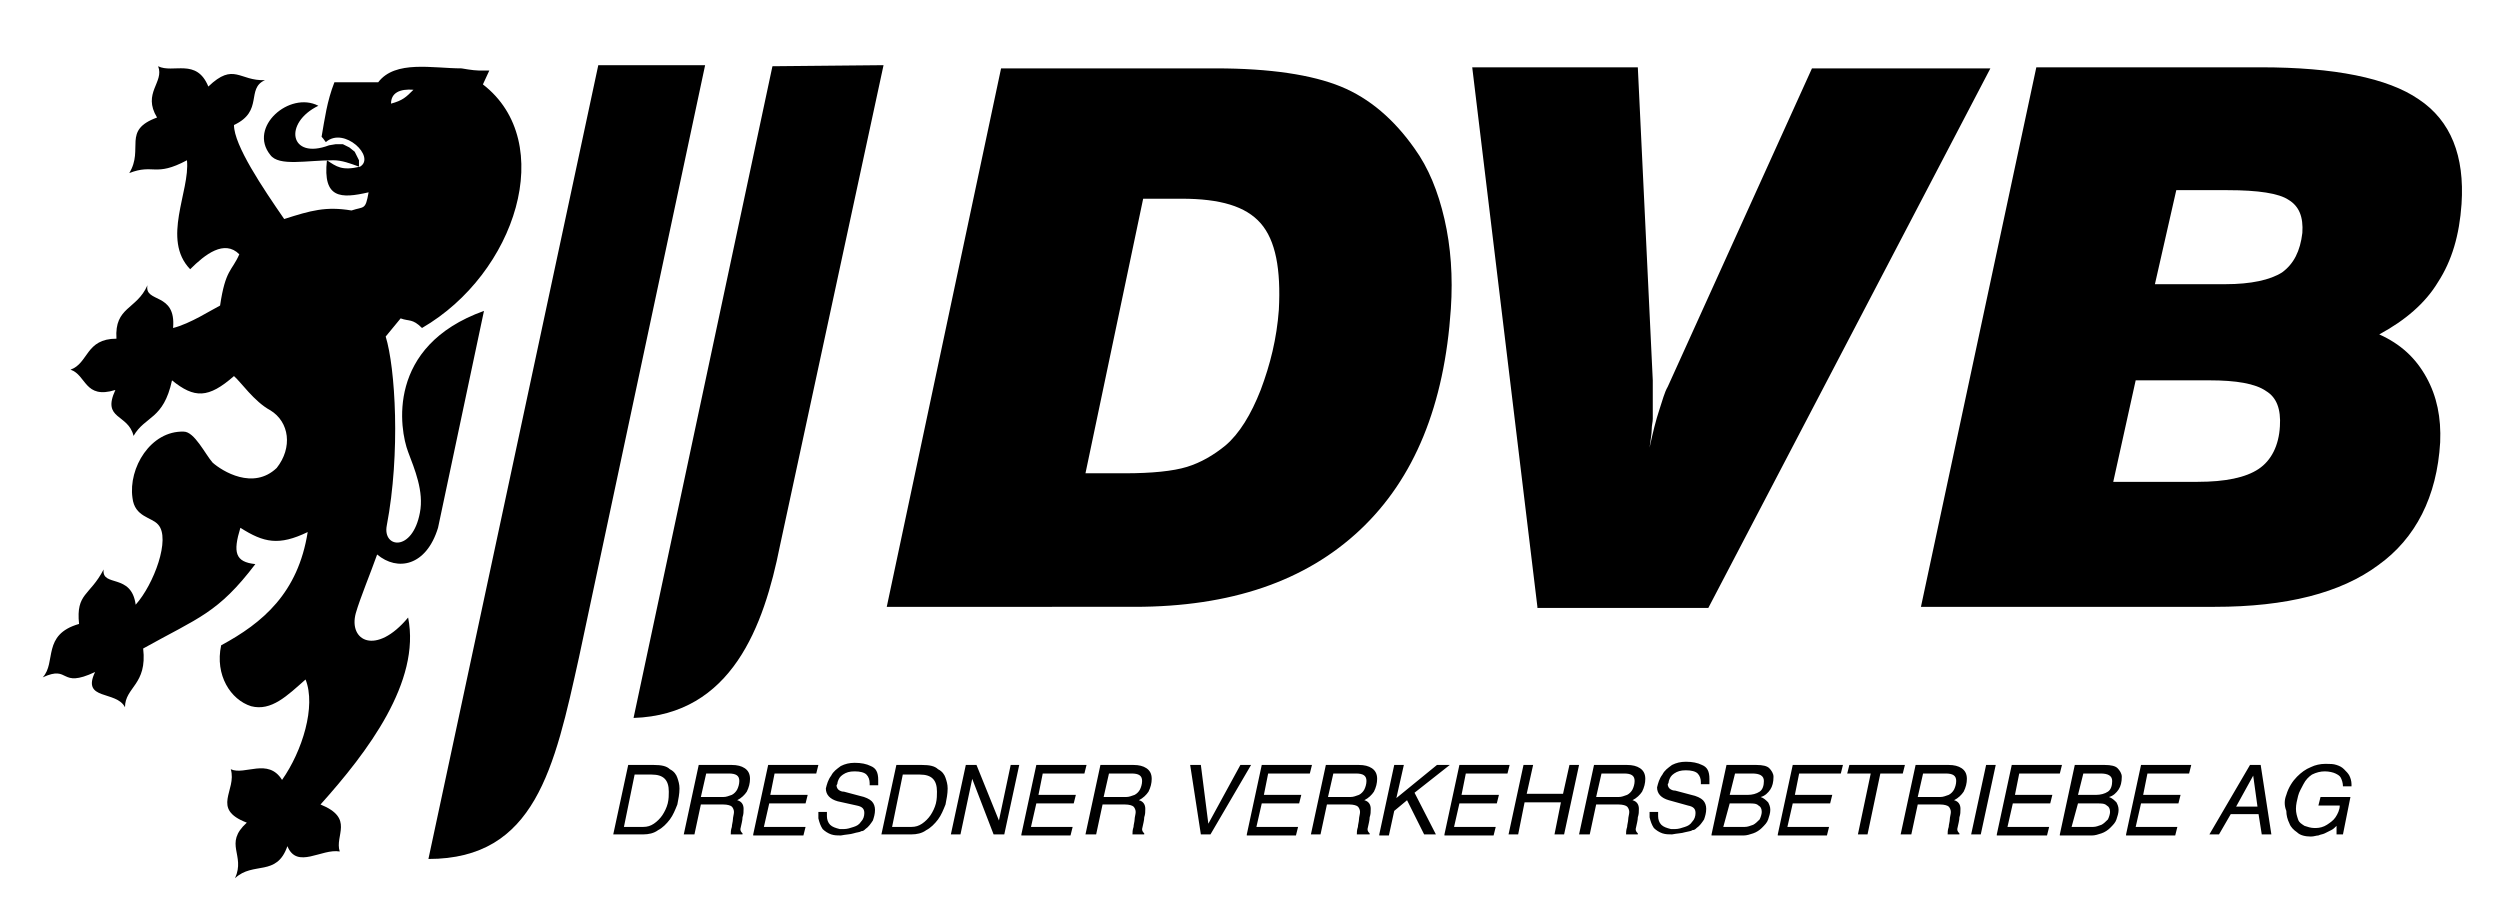
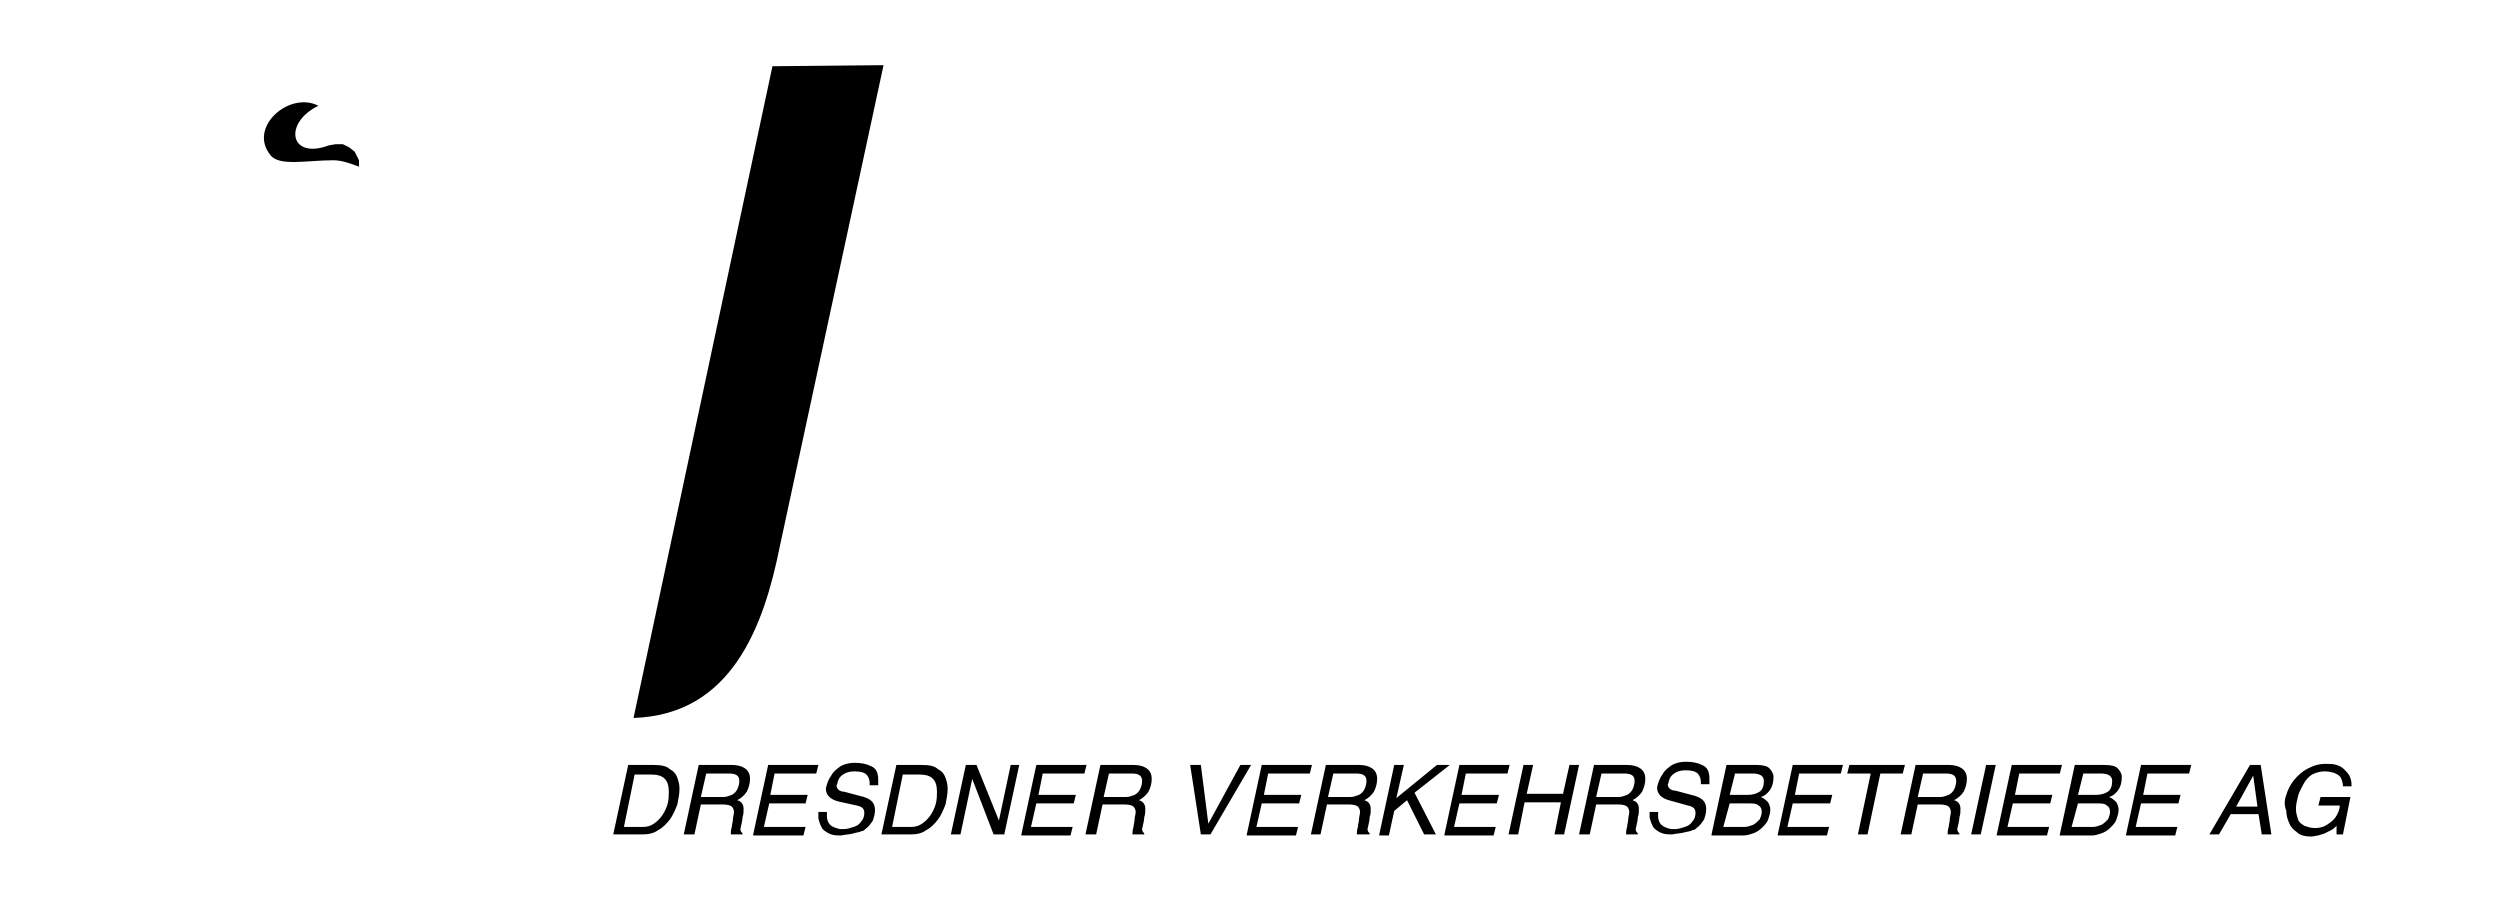
<svg xmlns="http://www.w3.org/2000/svg" version="1.1" id="Ebene_1" x="0px" y="0px" viewBox="0 0 234 85" style="enable-background:new 0 0 234 85;" xml:space="preserve">
  <style type="text/css">
	.st0{fill-rule:evenodd;clip-rule:evenodd;}
</style>
  <g>
    <path class="st0" d="M57.4,78.1l1.4-6.5h2.4c0.7,0,1.2,0.1,1.5,0.4c0.4,0.2,0.6,0.5,0.7,0.8c0.1,0.3,0.2,0.6,0.2,1   c0,0.5-0.1,1-0.2,1.5c-0.2,0.5-0.4,1-0.7,1.4c-0.3,0.4-0.7,0.8-1.1,1c-0.4,0.3-0.9,0.4-1.4,0.4H57.4L57.4,78.1z M58.4,77.4h1.8   c0.4,0,0.7-0.1,1-0.3c0.3-0.2,0.6-0.5,0.8-0.8c0.2-0.3,0.4-0.7,0.5-1.1c0.1-0.4,0.1-0.8,0.1-1.1c0-1.1-0.5-1.6-1.6-1.6h-1.6   L58.4,77.4L58.4,77.4z M64,78.1l1.4-6.5h3.1c0.5,0,0.9,0.1,1.2,0.3c0.3,0.2,0.5,0.5,0.5,1c0,0.4-0.1,0.8-0.3,1.2   c-0.2,0.3-0.5,0.6-0.9,0.8c0.4,0.1,0.6,0.4,0.6,0.8c0,0.3,0,0.5-0.1,0.8c0,0.3-0.1,0.6-0.2,1.1c0,0.2,0.1,0.3,0.2,0.4l0,0.1h-1.1   c0-0.2,0-0.4,0.1-0.7c0-0.2,0.1-0.5,0.1-0.7c0-0.2,0.1-0.5,0.1-0.7c0-0.2-0.1-0.4-0.2-0.5c-0.1-0.1-0.4-0.2-0.8-0.2h-2.1l-0.6,2.8   H64L64,78.1z M65.6,74.6h2.1c0.3,0,0.5-0.1,0.8-0.2c0.2-0.1,0.4-0.3,0.5-0.5c0.1-0.2,0.2-0.5,0.2-0.8c0-0.5-0.3-0.7-1-0.7h-2.1   L65.6,74.6L65.6,74.6z M70.5,78.1l1.4-6.5h4.7l-0.2,0.8h-3.9l-0.4,2h3.5l-0.2,0.8H72l-0.5,2.2h3.9l-0.2,0.8H70.5L70.5,78.1z    M76.6,76h0.8c0,0.1,0,0.2,0,0.4c0,0.3,0.1,0.6,0.3,0.8c0.2,0.2,0.5,0.3,0.9,0.4c0,0,0.1,0,0.2,0c0.1,0,0.2,0,0.2,0   c0.3,0,0.6-0.1,0.9-0.2c0.3-0.1,0.5-0.2,0.7-0.5c0.2-0.2,0.3-0.5,0.3-0.8c0-0.4-0.2-0.6-0.7-0.7L78.4,75c-0.7-0.2-1.1-0.6-1.1-1.2   c0.1-0.4,0.2-0.8,0.5-1.2c0.2-0.4,0.5-0.6,0.9-0.9c0.4-0.2,0.8-0.3,1.3-0.3c0.6,0,1.1,0.1,1.5,0.3c0.5,0.2,0.7,0.6,0.7,1.3   c0,0.2,0,0.3,0,0.5h-0.8c0,0,0-0.1,0-0.1c0-0.1,0-0.1,0-0.1c0-0.3-0.1-0.6-0.3-0.8c-0.2-0.2-0.6-0.3-1.1-0.3   c-0.5,0-0.8,0.1-1.1,0.3c-0.3,0.2-0.4,0.4-0.5,0.7c0,0.2-0.1,0.3-0.1,0.3c0,0.2,0.1,0.4,0.3,0.5c0.2,0.1,0.3,0.1,0.4,0.1l1.5,0.4   c0.5,0.1,0.9,0.3,1.1,0.5c0.2,0.2,0.3,0.5,0.3,0.8c0,0.4-0.1,0.7-0.2,1c-0.2,0.3-0.4,0.6-0.7,0.8c-0.1,0.1-0.2,0.2-0.4,0.2   c-0.1,0.1-0.4,0.1-0.7,0.2c-0.3,0.1-0.7,0.1-1.2,0.2c-0.3,0-0.6,0-0.9-0.1c-0.3-0.1-0.6-0.3-0.8-0.5c-0.2-0.3-0.3-0.6-0.4-1   C76.6,76.3,76.6,76.2,76.6,76L76.6,76z M82.5,78.1l1.4-6.5h2.4c0.7,0,1.2,0.1,1.5,0.4c0.4,0.2,0.6,0.5,0.7,0.8   c0.1,0.3,0.2,0.6,0.2,1c0,0.5-0.1,1-0.2,1.5c-0.2,0.5-0.4,1-0.7,1.4c-0.3,0.4-0.7,0.8-1.1,1c-0.4,0.3-0.9,0.4-1.4,0.4H82.5   L82.5,78.1z M83.5,77.4h1.8c0.4,0,0.7-0.1,1-0.3c0.3-0.2,0.6-0.5,0.8-0.8c0.2-0.3,0.4-0.7,0.5-1.1c0.1-0.4,0.1-0.8,0.1-1.1   c0-1.1-0.5-1.6-1.6-1.6h-1.6L83.5,77.4L83.5,77.4z M89,78.1l1.4-6.5h1l2.1,5.2h0l1.1-5.2h0.8l-1.4,6.5h-1L91,72.9h0l-1.1,5.2H89   L89,78.1z M95.6,78.1l1.4-6.5h4.7l-0.2,0.8h-3.9l-0.4,2h3.5l-0.2,0.8h-3.5l-0.5,2.2h3.9l-0.2,0.8H95.6L95.6,78.1z M101.6,78.1   l1.4-6.5h3.1c0.5,0,0.9,0.1,1.2,0.3c0.3,0.2,0.5,0.5,0.5,1c0,0.4-0.1,0.8-0.3,1.2c-0.2,0.3-0.5,0.6-0.9,0.8   c0.4,0.1,0.6,0.4,0.6,0.8c0,0.3,0,0.5-0.1,0.8c0,0.3-0.1,0.6-0.2,1.1c0,0.2,0.1,0.3,0.2,0.4l0,0.1h-1.1c0-0.2,0-0.4,0.1-0.7   c0-0.2,0.1-0.5,0.1-0.7c0-0.2,0.1-0.5,0.1-0.7c0-0.2-0.1-0.4-0.2-0.5c-0.1-0.1-0.4-0.2-0.8-0.2h-2.1l-0.6,2.8H101.6L101.6,78.1z    M103.3,74.6h2.1c0.3,0,0.5-0.1,0.8-0.2c0.2-0.1,0.4-0.3,0.5-0.5c0.1-0.2,0.2-0.5,0.2-0.8c0-0.5-0.3-0.7-1-0.7h-2.1L103.3,74.6   L103.3,74.6z M112.4,78.1l-1-6.5h1l0.7,5.5h0l3-5.5h1l-3.8,6.5H112.4L112.4,78.1z M116.7,78.1l1.4-6.5h4.7l-0.2,0.8h-3.9l-0.4,2   h3.5l-0.2,0.8h-3.5l-0.5,2.2h3.9l-0.2,0.8H116.7L116.7,78.1z M122.7,78.1l1.4-6.5h3.1c0.5,0,0.9,0.1,1.2,0.3c0.3,0.2,0.5,0.5,0.5,1   c0,0.4-0.1,0.8-0.3,1.2c-0.2,0.3-0.5,0.6-0.9,0.8c0.4,0.1,0.6,0.4,0.6,0.8c0,0.3,0,0.5-0.1,0.8c0,0.3-0.1,0.6-0.2,1.1   c0,0.2,0.1,0.3,0.2,0.4l0,0.1H127c0-0.2,0-0.4,0.1-0.7c0-0.2,0.1-0.5,0.1-0.7c0-0.2,0.1-0.5,0.1-0.7c0-0.2-0.1-0.4-0.2-0.5   c-0.1-0.1-0.4-0.2-0.8-0.2h-2.1l-0.6,2.8H122.7L122.7,78.1z M124.3,74.6h2.1c0.3,0,0.5-0.1,0.8-0.2c0.2-0.1,0.4-0.3,0.5-0.5   c0.1-0.2,0.2-0.5,0.2-0.8c0-0.5-0.3-0.7-1-0.7h-2.1L124.3,74.6L124.3,74.6z M129.1,78.1l1.4-6.5h0.9l-0.7,3.1l3.8-3.1h1.2l-3.3,2.6   l2,3.9h-1.1l-1.6-3.2l-1.2,1l-0.5,2.3H129.1L129.1,78.1z M135.2,78.1l1.4-6.5h4.7l-0.2,0.8h-3.9l-0.4,2h3.5l-0.2,0.8h-3.5l-0.5,2.2   h3.9l-0.2,0.8H135.2L135.2,78.1z M141.2,78.1l1.4-6.5h0.9l-0.6,2.7h3.4l0.6-2.7h0.9l-1.4,6.5h-0.9l0.6-3h-3.4l-0.6,3H141.2   L141.2,78.1z M147.8,78.1l1.4-6.5h3.1c0.5,0,0.9,0.1,1.2,0.3c0.3,0.2,0.5,0.5,0.5,1c0,0.4-0.1,0.8-0.3,1.2   c-0.2,0.3-0.5,0.6-0.9,0.8c0.4,0.1,0.6,0.4,0.6,0.8c0,0.3,0,0.5-0.1,0.8c0,0.3-0.1,0.6-0.2,1.1c0,0.2,0.1,0.3,0.2,0.4l0,0.1h-1.1   c0-0.2,0-0.4,0.1-0.7c0-0.2,0.1-0.5,0.1-0.7c0-0.2,0.1-0.5,0.1-0.7c0-0.2-0.1-0.4-0.2-0.5c-0.1-0.1-0.4-0.2-0.8-0.2h-2.1l-0.6,2.8   H147.8L147.8,78.1z M149.4,74.6h2.1c0.3,0,0.5-0.1,0.8-0.2c0.2-0.1,0.4-0.3,0.5-0.5c0.1-0.2,0.2-0.5,0.2-0.8c0-0.5-0.3-0.7-1-0.7   h-2.1L149.4,74.6L149.4,74.6z M154.4,76h0.8c0,0.1,0,0.2,0,0.4c0,0.3,0.1,0.6,0.3,0.8c0.2,0.2,0.5,0.3,0.9,0.4c0.1,0,0.1,0,0.2,0   c0.1,0,0.2,0,0.2,0c0.3,0,0.6-0.1,0.9-0.2c0.3-0.1,0.5-0.2,0.7-0.5c0.2-0.2,0.3-0.5,0.3-0.8c0-0.4-0.2-0.6-0.7-0.7l-1.8-0.5   c-0.7-0.2-1.1-0.6-1.1-1.2c0.1-0.4,0.2-0.8,0.5-1.2c0.2-0.4,0.5-0.6,0.9-0.9c0.4-0.2,0.8-0.3,1.3-0.3c0.6,0,1.1,0.1,1.5,0.3   c0.5,0.2,0.7,0.6,0.7,1.3c0,0.2,0,0.3,0,0.5h-0.8c0,0,0-0.1,0-0.1c0-0.1,0-0.1,0-0.1c0-0.3-0.1-0.6-0.3-0.8   c-0.2-0.2-0.6-0.3-1.1-0.3c-0.5,0-0.8,0.1-1.1,0.3c-0.3,0.2-0.4,0.4-0.5,0.7c0,0.2-0.1,0.3-0.1,0.3c0,0.2,0.1,0.4,0.3,0.5   c0.2,0.1,0.3,0.1,0.4,0.1l1.5,0.4c0.5,0.1,0.9,0.3,1.1,0.5c0.2,0.2,0.3,0.5,0.3,0.8c0,0.4-0.1,0.7-0.2,1c-0.2,0.3-0.4,0.6-0.7,0.8   c-0.1,0.1-0.2,0.2-0.4,0.2c-0.1,0.1-0.3,0.1-0.7,0.2c-0.3,0.1-0.7,0.1-1.2,0.2c-0.3,0-0.6,0-0.9-0.1c-0.3-0.1-0.6-0.3-0.8-0.5   c-0.2-0.3-0.3-0.6-0.4-1C154.4,76.3,154.4,76.2,154.4,76L154.4,76z M160.2,78.1l1.4-6.5h2.8c0.6,0,1,0.1,1.2,0.3   c0.2,0.2,0.4,0.5,0.4,0.8c0,0.5-0.1,0.9-0.3,1.2c-0.2,0.3-0.5,0.6-0.9,0.7c0.3,0.1,0.5,0.3,0.7,0.5c0.1,0.2,0.2,0.4,0.2,0.7   c0,0.3-0.1,0.6-0.2,0.9c-0.1,0.3-0.3,0.5-0.6,0.8c-0.2,0.2-0.5,0.4-0.8,0.5c-0.3,0.1-0.6,0.2-0.9,0.2H160.2L160.2,78.1z    M161.3,77.4h2c0.3,0,0.5-0.1,0.8-0.2c0.2-0.1,0.4-0.3,0.6-0.5c0.1-0.2,0.2-0.5,0.2-0.7c0-0.3-0.1-0.5-0.3-0.6   c-0.2-0.2-0.5-0.2-0.9-0.2h-1.8L161.3,77.4L161.3,77.4z M161.9,74.4h1.7c0.4,0,0.8-0.1,1.1-0.3c0.3-0.2,0.4-0.6,0.4-1   c0-0.5-0.4-0.7-1.1-0.7h-1.6L161.9,74.4L161.9,74.4z M166.4,78.1l1.4-6.5h4.7l-0.2,0.8h-3.9l-0.4,2h3.5l-0.2,0.8h-3.5l-0.5,2.2h3.9   l-0.2,0.8H166.4L166.4,78.1z M173.9,78.1l1.2-5.7h-2.2l0.2-0.8h5.2l-0.2,0.8H176l-1.2,5.7H173.9L173.9,78.1z M177.9,78.1l1.4-6.5   h3.1c0.5,0,0.9,0.1,1.2,0.3c0.3,0.2,0.5,0.5,0.5,1c0,0.4-0.1,0.8-0.3,1.2c-0.2,0.3-0.5,0.6-0.9,0.8c0.4,0.1,0.6,0.4,0.6,0.8   c0,0.3,0,0.5-0.1,0.8c0,0.3-0.1,0.6-0.2,1.1c0,0.2,0.1,0.3,0.2,0.4l0,0.1h-1.1c0-0.2,0-0.4,0.1-0.7c0-0.2,0.1-0.5,0.1-0.7   c0-0.2,0.1-0.5,0.1-0.7c0-0.2-0.1-0.4-0.2-0.5c-0.1-0.1-0.4-0.2-0.8-0.2h-2.1l-0.6,2.8H177.9L177.9,78.1z M179.5,74.6h2.1   c0.3,0,0.5-0.1,0.8-0.2c0.2-0.1,0.4-0.3,0.5-0.5c0.1-0.2,0.2-0.5,0.2-0.8c0-0.5-0.3-0.7-1-0.7H180L179.5,74.6L179.5,74.6z    M184.5,78.1l1.4-6.5h0.9l-1.4,6.5H184.5L184.5,78.1z M186.9,78.1l1.4-6.5h4.7l-0.2,0.8H189l-0.4,2h3.5l-0.2,0.8h-3.5l-0.5,2.2h3.9   l-0.2,0.8H186.9L186.9,78.1z M192.8,78.1l1.4-6.5h2.8c0.6,0,1,0.1,1.2,0.3c0.2,0.2,0.4,0.5,0.4,0.8c0,0.5-0.1,0.9-0.3,1.2   c-0.2,0.3-0.5,0.6-0.9,0.7c0.3,0.1,0.5,0.3,0.7,0.5c0.1,0.2,0.2,0.4,0.2,0.7c0,0.3-0.1,0.6-0.2,0.9c-0.1,0.3-0.3,0.5-0.6,0.8   c-0.2,0.2-0.5,0.4-0.8,0.5c-0.3,0.1-0.6,0.2-0.9,0.2H192.8L192.8,78.1z M193.9,77.4h2c0.3,0,0.5-0.1,0.8-0.2   c0.2-0.1,0.4-0.3,0.6-0.5c0.1-0.2,0.2-0.5,0.2-0.7c0-0.3-0.1-0.5-0.3-0.6c-0.2-0.2-0.5-0.2-0.9-0.2h-1.8L193.9,77.4L193.9,77.4z    M194.5,74.4h1.7c0.4,0,0.8-0.1,1.1-0.3c0.3-0.2,0.4-0.6,0.4-1c0-0.5-0.4-0.7-1.1-0.7h-1.6L194.5,74.4L194.5,74.4z M199,78.1   l1.4-6.5h4.7l-0.2,0.8H201l-0.4,2h3.5l-0.2,0.8h-3.5l-0.5,2.2h3.9l-0.2,0.8H199L199,78.1z M206.8,78.1l3.8-6.5h1l1,6.5h-0.9   l-0.3-1.9h-2.6l-1.1,1.9H206.8L206.8,78.1z M209.3,75.5h2l-0.4-2.9h0L209.3,75.5L209.3,75.5z M214,74.4c0.2-0.7,0.6-1.3,1-1.7   c0.4-0.4,0.8-0.7,1.3-0.9c0.4-0.2,0.9-0.3,1.3-0.3c0,0,0,0,0.1,0c0,0,0.1,0,0.1,0c0.3,0,0.6,0,0.9,0.1c0.3,0.1,0.5,0.2,0.7,0.4   c0.2,0.2,0.4,0.4,0.5,0.6c0.1,0.2,0.2,0.5,0.2,0.8v0.2h-0.8c0-0.3-0.1-0.6-0.2-0.8c-0.1-0.2-0.3-0.3-0.5-0.4   c-0.2-0.1-0.6-0.2-1-0.2c-0.4,0-0.8,0.1-1.2,0.3c-0.3,0.2-0.6,0.5-0.8,0.9c-0.2,0.4-0.4,0.7-0.5,1.1c-0.1,0.4-0.2,0.8-0.2,1.2   c0,0.4,0.1,0.7,0.2,1c0.1,0.3,0.3,0.4,0.6,0.6c0.3,0.1,0.6,0.2,0.9,0.2c0.1,0,0.2,0,0.2,0c0.3,0,0.7-0.1,1-0.3   c0.3-0.2,0.6-0.4,0.8-0.7c0.2-0.3,0.4-0.7,0.4-1.1h-2l0.2-0.8h2.8l-0.7,3.5h-0.6l0-0.8c-0.2,0.2-0.3,0.3-0.5,0.4   c-0.2,0.1-0.4,0.2-0.6,0.3c-0.2,0.1-0.4,0.1-0.6,0.2c-0.2,0-0.4,0.1-0.7,0.1c-0.5,0-1-0.1-1.3-0.4c-0.3-0.2-0.6-0.5-0.7-0.8   c-0.2-0.4-0.3-0.8-0.3-1.2C213.8,75.4,213.8,74.9,214,74.4L214,74.4z" />
-     <path class="st0" d="M101.6,44.3h3.7c2.5,0,4.5-0.2,5.8-0.6c1.3-0.4,2.5-1.1,3.6-2c1.3-1.1,2.4-2.9,3.3-5.2   c0.9-2.4,1.5-4.8,1.7-7.5c0.2-3.8-0.3-6.5-1.7-8.1c-1.4-1.6-3.8-2.3-7.4-2.3H107L101.6,44.3L101.6,44.3z M83,56.8L93.7,6.4h20.1   c5.1,0,9,0.6,11.7,1.7c2.7,1.1,5,3.1,6.9,5.8c1.3,1.8,2.2,4,2.8,6.6c0.6,2.6,0.8,5.4,0.6,8.4c-0.6,9-3.4,15.9-8.5,20.7   c-5.1,4.8-12.1,7.2-21.1,7.2H83L83,56.8z M143.9,56.8l-6.1-50.5h15.5l1.4,29.3c0,0.6,0,1.2,0,1.8c0,0.6,0,1.2,0,1.8   c0,0.3-0.1,0.6-0.1,1c0,0.4-0.1,0.9-0.2,1.7c0.3-1.4,0.6-2.6,0.9-3.5c0.3-0.9,0.5-1.7,0.8-2.2l13.5-29.8h16.7l-26.4,50.5H143.9   L143.9,56.8z M201.7,26.6h6.6c2.4,0,4.2-0.4,5.3-1.1c1.1-0.8,1.7-2,1.9-3.7c0.1-1.5-0.3-2.5-1.3-3.1c-0.9-0.6-2.8-0.9-5.7-0.9h-4.8   L201.7,26.6L201.7,26.6z M197.8,45.1h7.9c2.6,0,4.5-0.4,5.7-1.2c1.2-0.8,1.9-2.2,2-4c0.1-1.6-0.3-2.7-1.3-3.3c-1-0.7-2.8-1-5.3-1   h-6.9L197.8,45.1L197.8,45.1z M179.8,56.8l10.8-50.5h21c6.9,0,11.9,1,14.8,3c3,2,4.3,5.3,4,9.8c-0.2,2.9-0.9,5.3-2.2,7.3   c-1.2,2-3.1,3.6-5.5,4.9c2,0.9,3.4,2.2,4.4,4c1,1.8,1.4,3.8,1.3,6.1c-0.3,5.1-2.3,9-5.8,11.5c-3.5,2.6-8.6,3.9-15.3,3.9H179.8   L179.8,56.8z" />
    <path class="st0" d="M31.2,15c-2.5,0-5.1,0.6-5.9-0.5c-2.1-2.6,1.8-6,4.5-4.6c-3.3,1.6-2.7,5.1,1,3.7l0.6-0.1l0.7,0l0.6,0.3   l0.5,0.4l0.2,0.4l0.2,0.4l0,0.6C32.8,15.3,32,15,31.2,15L31.2,15z" />
-     <path class="st0" d="M31.3,7.7h4.1c1.6-2.1,5.1-1.3,7.8-1.3c0,0,1.1,0.2,1.6,0.2c0.4,0,1,0,1,0l-0.6,1.3c7,5.4,3.1,17.7-5.7,22.8   c-0.9-0.9-1.2-0.6-2-0.9l-1.4,1.7c0.9,2.9,1.4,10.9,0.1,17.7c-0.4,2.1,2.4,2.5,3.1-1.2c0.4-2-0.5-4.1-1.1-5.7   c-0.8-2.1-2.1-9.9,7.1-13.2L41,49.4c-1.1,3.6-3.8,4.1-5.7,2.5c-0.6,1.7-1.6,4.1-2,5.5c-0.7,2.6,1.9,4,4.9,0.4   c1.2,6-3.8,12.6-8.2,17.5c3.2,1.3,1.3,2.9,1.8,4.4c-1.7-0.3-4,1.7-4.9-0.5c-1,2.9-3.2,1.4-4.9,3c1-2.2-1.1-3.2,1.1-5.2   c-3.4-1.3-0.9-3-1.5-5c1.3,0.6,3.5-1.1,4.8,1c1.9-2.7,3.2-6.9,2.2-9.4c-1.7,1.5-3.2,3-5.1,2.5c-1.9-0.6-3.4-2.9-2.8-5.7   c3.9-2.1,7.2-4.9,8.1-10.6c-2.7,1.3-4.1,1-6.3-0.4c-0.7,2.3-0.5,3.2,1.4,3.4c-3.5,4.6-5.3,5-10.5,7.9c0.4,3.4-1.7,3.6-1.7,5.5   c-0.8-1.6-4.1-0.6-2.8-3.3c-3.4,1.6-2.3-0.7-4.9,0.5c1.3-1.4-0.1-4,3.4-5c-0.3-2.9,1-2.6,2.3-5.1c-0.2,1.7,2.6,0.3,3,3.3   c1.7-1.9,3.3-6.2,2.1-7.5c-0.6-0.7-2.2-0.7-2.4-2.5c-0.4-2.8,1.7-6.3,4.8-6.2c1,0,2,2.1,2.7,2.9c0.9,0.8,3.8,2.6,6,0.5   c1.5-1.9,1.2-4.3-0.6-5.4c-1.5-0.8-2.8-2.7-3.4-3.2c-2.4,2.1-3.7,2.1-5.8,0.4c-0.8,3.7-2.5,3.3-3.6,5.2c-0.5-2.1-3-1.5-1.7-4.3   c-2.9,0.9-2.7-1.4-4.2-1.9c1.7-0.6,1.4-2.9,4.3-2.9c-0.2-3,1.9-2.7,2.9-5c-0.3,1.7,2.7,0.6,2.4,4c1.6-0.4,3.6-1.7,4.4-2.1   c0.5-3.4,1.1-3.2,1.8-4.8c-1.4-1.4-3.2,0-4.6,1.4c-2.7-2.8,0-7.3-0.3-10.2c-3,1.6-3.1,0.3-5.4,1.2c1.4-2.3-0.7-4,2.6-5.2   c-1.4-2.3,0.7-3.3,0.1-4.8c1.4,0.7,3.6-0.8,4.7,1.9c2.4-2.3,2.9-0.5,5.3-0.6c-1.8,0.8-0.1,2.9-2.9,4.2c0,1.9,2.7,5.9,4.7,8.8   c2.5-0.8,3.9-1.2,6.3-0.8c1.2-0.4,1.3,0,1.6-1.7c-2.6,0.6-4.3,0.6-3.9-3c0.9,0.6,1.4,1,3.1,0.6c1.5-0.9-1.5-3.8-3.2-2.3   c-0.1-0.1-0.2-0.3-0.4-0.5C30.4,11.1,30.6,9.5,31.3,7.7L31.3,7.7z M36.6,9.7c0-1,0.8-1.4,2.1-1.3C38,9.1,37.7,9.4,36.6,9.7   L36.6,9.7z" />
-     <path class="st0" d="M40.1,80.4L56,6.1h10L54.2,61.5C51.9,71.9,50.1,80.4,40.1,80.4L40.1,80.4z" />
    <path class="st0" d="M59.3,67.2l13-61l10.4-0.1l-9.7,45C71.5,58.6,68.5,66.9,59.3,67.2L59.3,67.2z" />
  </g>
</svg>